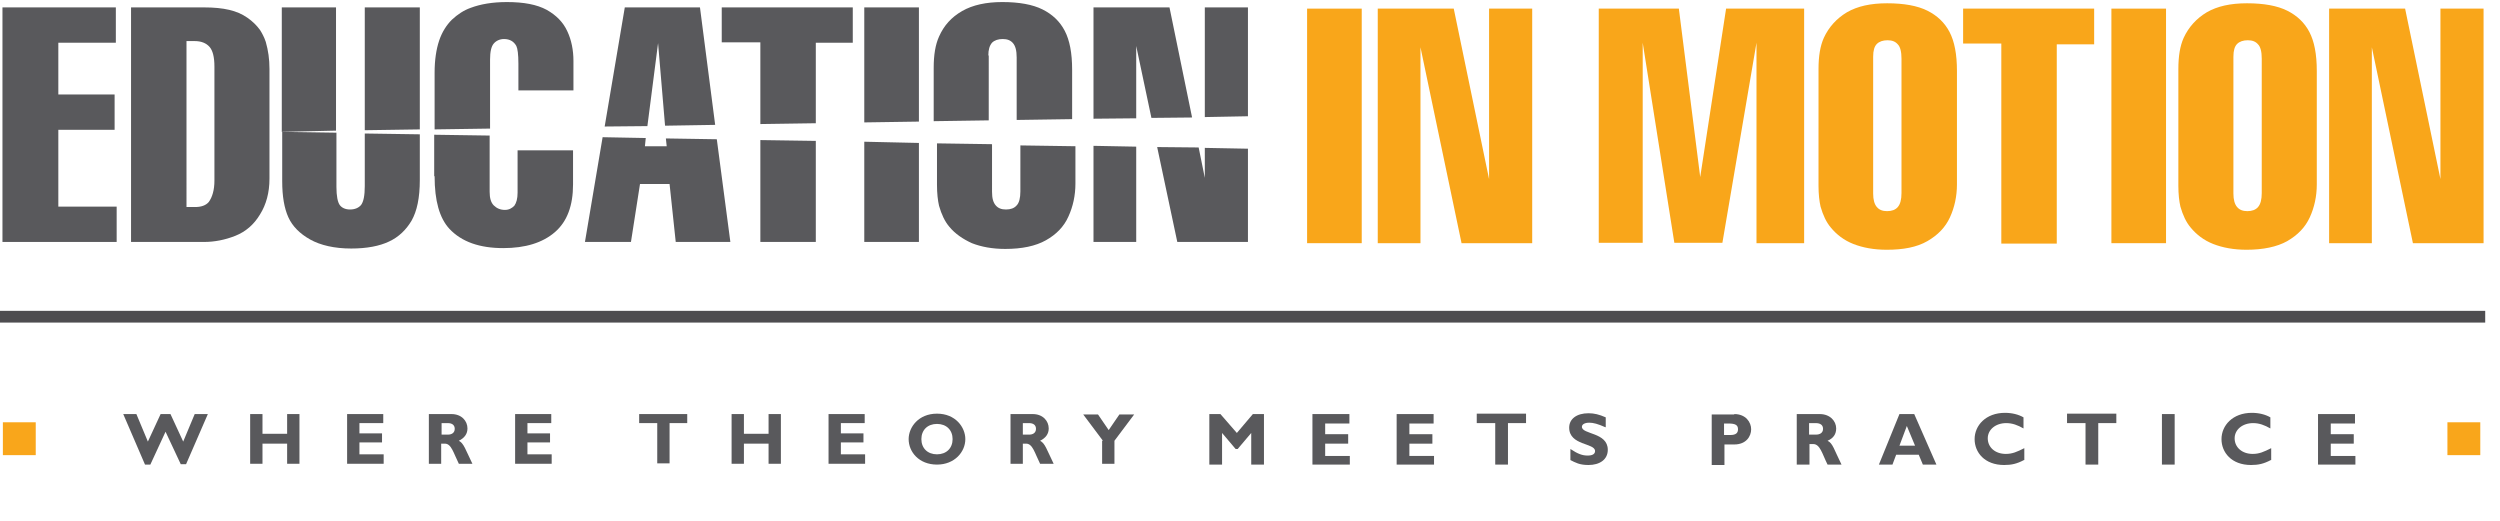
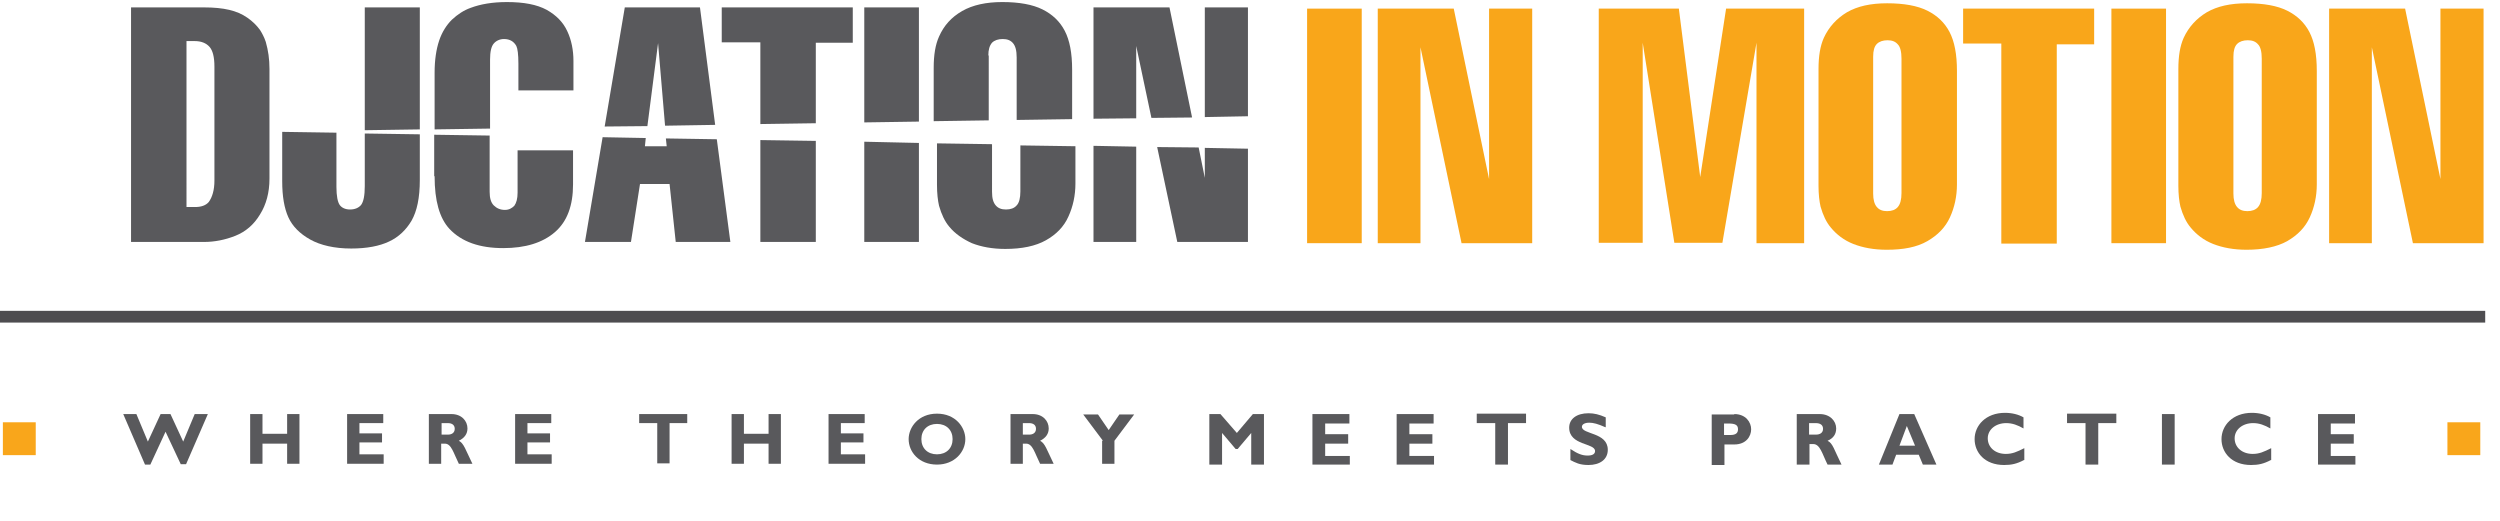
<svg xmlns="http://www.w3.org/2000/svg" version="1.1" id="Layer_1" x="0px" y="0px" viewBox="30 23 608.6 126.8" xml:space="preserve">
  <style type="text/css">
	.st0{fill:#F9A61A;}
	.st1{fill:#F9A61A;stroke:#4E4D50;stroke-width:2.857;stroke-miterlimit:10;}
	.st2{fill:#F9A61B;}
	.st3{fill:#59595C;}
</style>
  <path class="st0" d="M348.2,82.2V25.1h13.3v57.1H348.2z" />
  <path class="st0" d="M365.4,25.1h18.5l8.6,41.5V25.1H403v57.1h-17.2l-10-47.7v47.7h-10.4V25.1z" />
  <path class="st0" d="M419.2,25.1h19.5l5.2,41l6.3-41h19v57.1h-11.6V33.4l-8.3,48.7h-11.7l-7.7-48.7v48.7h-10.7V25.1z" />
  <path class="st0" d="M506.4,40.3v27.6c0,2.9-0.6,5.6-1.7,8c-1.1,2.4-2.9,4.3-5.5,5.8s-5.9,2.1-9.9,2.1c-3.1,0-5.8-0.5-8.1-1.4  c-2.3-0.9-4.1-2.3-5.5-4c-1.1-1.3-1.9-3-2.5-5.1c-0.3-1.3-0.5-3-0.5-5.1V39.8c0-3.1,0.4-5.6,1.3-7.6c1.2-2.6,3.1-4.7,5.6-6.2  c2.6-1.5,5.8-2.2,9.8-2.2c4.1,0,7.4,0.6,9.8,1.8c2.4,1.2,4.2,2.9,5.4,5.2S506.4,36.2,506.4,40.3z M486,70.1c0,1.5,0.3,2.6,0.9,3.3  c0.6,0.7,1.4,1,2.5,1c1.1,0,2-0.3,2.6-1s0.9-1.8,0.9-3.4V37.3c0-1.7-0.3-2.9-0.9-3.5c-0.6-0.7-1.4-1-2.5-1c-1.1,0-2,0.3-2.6,0.9  s-0.9,1.6-0.9,3.1V70.1z" />
  <path class="st0" d="M507.9,33.6v-8.5h31.9v8.7h-9.1v48.5h-13.5V33.6H507.9z" />
  <path class="st0" d="M544,82.2V25.1h13.3v57.1H544z" />
  <path class="st0" d="M594,40.3v27.6c0,2.9-0.6,5.6-1.7,8c-1.1,2.4-2.9,4.3-5.5,5.8c-2.5,1.4-5.9,2.1-9.9,2.1c-3.1,0-5.8-0.5-8.1-1.4  c-2.3-0.9-4.1-2.3-5.5-4c-1.1-1.3-1.9-3-2.5-5.1c-0.3-1.3-0.5-3-0.5-5.1V39.8c0-3.1,0.4-5.6,1.3-7.6c1.2-2.6,3.1-4.7,5.6-6.2  c2.6-1.5,5.8-2.2,9.8-2.2c4.1,0,7.4,0.6,9.8,1.8c2.4,1.2,4.2,2.9,5.4,5.2C593.4,33.1,594,36.2,594,40.3z M573.7,70.1  c0,1.5,0.3,2.6,0.9,3.3c0.6,0.7,1.4,1,2.5,1c1.1,0,2-0.3,2.6-1c0.6-0.7,0.9-1.8,0.9-3.4V37.3c0-1.7-0.3-2.9-0.9-3.5  c-0.6-0.7-1.4-1-2.5-1c-1.1,0-2,0.3-2.6,0.9c-0.6,0.6-0.9,1.6-0.9,3.1V70.1z" />
  <path class="st0" d="M597,25.1h18.5l8.6,41.5V25.1h10.5v57.1h-17.2l-10-47.7v47.7H597V25.1z" />
  <line class="st1" x1="635" y1="100.1" x2="28.7" y2="100.1" />
  <g>
    <rect x="625.8" y="125.8" class="st2" width="8" height="8" />
    <rect x="30.7" y="125.8" class="st2" width="8" height="8" />
    <path class="st3" d="M66.6,136.1h-1.3L60,123.8h3.2l2.8,6.7l3.1-6.7h2.4l3.1,6.7l2.8-6.7h3.2l-5.3,12.2h-1.3l-3.7-7.9L66.6,136.1z" />
    <path class="st3" d="M102.9,135.9h-3V131h-6v4.9h-3v-12.1h3v4.8h6v-4.8h3V135.9z" />
    <path class="st3" d="M123.4,135.9h-8.9v-12.1h8.8v2.2h-5.8v2.5h5.5v2.2h-5.5v2.9h5.9V135.9z" />
    <path class="st3" d="M139.9,123.8c2.5,0,3.9,1.7,3.9,3.5c0,1.3-0.7,2.3-2.1,3c1.2,0.6,1.6,2.1,3.3,5.6h-3.3   c-1.3-2.6-1.8-4.9-3.4-4.9h-0.9v4.9h-3v-12.1H139.9z M137.5,128.8h1.6c0.8,0,1.6-0.4,1.6-1.4c0-0.9-0.6-1.4-1.7-1.4h-1.5V128.8z" />
    <path class="st3" d="M164.3,135.9h-8.9v-12.1h8.8v2.2h-5.8v2.5h5.5v2.2h-5.5v2.9h5.9V135.9z" />
    <path class="st3" d="M197.4,126H193v9.8h-3V126h-4.4v-2.2h11.7V126z" />
    <path class="st3" d="M220.1,135.9h-3V131h-6v4.9h-3v-12.1h3v4.8h6v-4.8h3V135.9z" />
    <path class="st3" d="M240.6,135.9h-8.9v-12.1h8.8v2.2h-5.8v2.5h5.5v2.2h-5.5v2.9h5.9V135.9z" />
    <path class="st3" d="M258.1,136.1c-4.4,0-6.9-3.1-6.9-6.2c0-2.9,2.4-6.2,6.9-6.2c4.5,0,6.9,3.3,6.9,6.2   C265,133,262.4,136.1,258.1,136.1z M258.1,126.2c-2.3,0-3.8,1.5-3.8,3.7c0,2.2,1.5,3.7,3.8,3.7c2.3,0,3.8-1.5,3.8-3.7   C261.9,127.7,260.4,126.2,258.1,126.2z" />
    <path class="st3" d="M281.4,123.8c2.5,0,3.9,1.7,3.9,3.5c0,1.3-0.7,2.3-2.1,3c1.2,0.6,1.6,2.1,3.3,5.6h-3.3   c-1.3-2.6-1.8-4.9-3.4-4.9H279v4.9h-3v-12.1H281.4z M279,128.8h1.6c0.8,0,1.6-0.4,1.6-1.4c0-0.9-0.6-1.4-1.7-1.4H279V128.8z" />
    <path class="st3" d="M298.5,130.3l-4.8-6.4h3.6l2.6,3.8l2.6-3.8h3.6l-4.8,6.4v5.6h-3V130.3z" />
    <path class="st3" d="M335,123.8h2.7v12.3h-3.1v-7.7l-3.3,3.9h-0.5l-3.3-3.9v7.7h-3.1v-12.3h2.7l4,4.6L335,123.8z" />
    <path class="st3" d="M358.6,136.1h-9.1v-12.3h9v2.3h-5.9v2.6h5.6v2.3h-5.6v3h6V136.1z" />
    <path class="st3" d="M379.1,136.1H370v-12.3h9v2.3h-5.9v2.6h5.6v2.3h-5.6v3h6V136.1z" />
    <path class="st3" d="M401.6,126h-4.5v10.1h-3.1V126h-4.5v-2.3h12V126z" />
    <path class="st3" d="M420.8,127c-1.8-0.8-2.9-1.1-3.9-1.1c-1.1,0-1.8,0.4-1.8,1c0,1.9,6.3,1.3,6.3,5.6c0,2.4-2,3.7-4.7,3.7   c-2.2,0-3.2-0.6-4.4-1.2v-2.7c1.8,1.2,2.9,1.6,4.2,1.6c1.2,0,1.8-0.4,1.8-1.1c0-2-6.3-1.3-6.3-5.7c0-2.1,1.8-3.5,4.7-3.5   c1.4,0,2.6,0.3,4.2,1V127z" />
    <path class="st3" d="M452.2,123.8c2.8,0,4.1,2,4.1,3.7c0,1.7-1.2,3.7-4.1,3.7h-2.4v5h-3.1v-12.3H452.2z M449.8,128.9h1.4   c1.4,0,1.9-0.5,1.9-1.4c0-1-0.6-1.4-2.3-1.4h-1.1V128.9z" />
    <path class="st3" d="M473,123.8c2.5,0,4,1.7,4,3.5c0,1.4-0.7,2.4-2.1,3c1.3,0.6,1.6,2.2,3.4,5.8h-3.4c-1.3-2.6-1.8-5-3.5-5h-0.9v5   h-3.1v-12.3H473z M470.5,128.8h1.6c0.9,0,1.7-0.4,1.7-1.4c0-0.9-0.6-1.4-1.8-1.4h-1.6V128.8z" />
    <path class="st3" d="M501.4,136.1h-3.3l-1-2.4h-5.5l-0.9,2.4h-3.3l5-12.3h3.6L501.4,136.1z M494.2,126.7l-1.8,4.8h3.8L494.2,126.7z   " />
    <path class="st3" d="M522.7,135c-1.7,0.9-3,1.2-4.8,1.2c-4.8,0-7.2-3.1-7.2-6.3c0-3.3,2.7-6.4,7.4-6.4c1.7,0,3.3,0.4,4.5,1.1v2.7   c-1.4-0.8-2.7-1.3-4.2-1.3c-2.6,0-4.5,1.6-4.5,3.7c0,2.2,1.8,3.8,4.4,3.8c1.6,0,2.7-0.5,4.5-1.4V135z" />
    <path class="st3" d="M545.3,126h-4.5v10.1h-3.1V126h-4.5v-2.3h12V126z" />
    <path class="st3" d="M559.4,136.1h-3.1v-12.3h3.1V136.1z" />
    <path class="st3" d="M582.8,135c-1.7,0.9-3,1.2-4.8,1.2c-4.8,0-7.2-3.1-7.2-6.3c0-3.3,2.7-6.4,7.4-6.4c1.7,0,3.3,0.4,4.5,1.1v2.7   c-1.4-0.8-2.7-1.3-4.2-1.3c-2.6,0-4.5,1.6-4.5,3.7c0,2.2,1.8,3.8,4.4,3.8c1.6,0,2.7-0.5,4.5-1.4V135z" />
    <path class="st3" d="M603.4,136.1h-9.1v-12.3h9v2.3h-5.9v2.6h5.6v2.3h-5.6v3h6V136.1z" />
  </g>
  <g>
-     <polygon class="st3" points="44.2,54.6 57.9,54.6 57.9,46 44.2,46 44.2,33.4 58.2,33.4 58.2,24.8 30.6,24.8 30.6,81.9 58.4,81.9    58.4,73.3 44.2,73.3  " />
    <path class="st3" d="M93.3,30.3c-0.8-1.1-1.8-2.1-3.1-3s-2.7-1.5-4.4-1.9c-1.7-0.4-3.7-0.6-6.2-0.6H61.9v57.1h17.8   c2.5,0,5.1-0.5,7.6-1.5c2.5-1,4.5-2.7,6-5.2c1.5-2.4,2.3-5.3,2.3-8.7V39.8c0-2.4-0.3-4.5-0.9-6.6C94.3,32,93.8,31.1,93.3,30.3z    M82.2,67c0,2.2-0.5,4-1.4,5.2c-0.7,0.8-1.8,1.2-3.3,1.2h-2.1V33h2c1.6,0,2.8,0.5,3.6,1.4c0.8,0.9,1.2,2.5,1.2,4.8V67z" />
    <polygon class="st3" points="132.2,24.8 118.8,24.8 118.8,54.7 132.2,54.5  " />
    <path class="st3" d="M118.8,68.3c0,2.3-0.3,3.8-0.9,4.6c-0.6,0.7-1.5,1.1-2.7,1.1c-1.1,0-2-0.4-2.5-1.1c-0.5-0.7-0.8-2.2-0.8-4.4   V55.3l-13.2-0.2v12c0,3.7,0.5,6.6,1.5,8.8c1,2.2,2.8,4,5.3,5.4c2.5,1.4,5.9,2.2,10,2.2c3.8,0,6.9-0.6,9.2-1.7   c2.4-1.1,4.2-2.9,5.5-5.1c1.3-2.3,2-5.5,2-9.9V55.7l-13.4-0.2V68.3z" />
-     <polygon class="st3" points="111.8,24.8 98.6,24.8 98.6,55.1 111.8,54.8  " />
    <path class="st3" d="M149.3,37.5c0-1.9,0.3-3.2,0.9-3.9c0.6-0.7,1.5-1.1,2.5-1.1c1.4,0,2.4,0.6,3,1.7c0.3,0.6,0.5,2,0.5,4.3V45   h13.4v-7.2c0-2.6-0.5-5.1-1.5-7.2c-1-2.2-2.7-3.9-5-5.2c-2.4-1.3-5.6-1.9-9.7-1.9c-3.5,0-6.4,0.5-8.8,1.4c-1.7,0.6-3.2,1.6-4.6,2.9   c-1.3,1.3-2.4,3-3.1,5.1c-0.7,2.1-1.1,4.7-1.1,7.8v13.8l13.5-0.2V37.5z" />
    <path class="st3" d="M135.8,65.9c0,6,1.2,10.2,3.6,12.8c3,3.2,7.4,4.7,13.1,4.7c5.4,0,9.6-1.3,12.6-3.9c3-2.6,4.4-6.5,4.4-11.6   v-8.3h-13.5v10.3c0,1.5-0.3,2.5-0.8,3.2c-0.6,0.6-1.3,1-2.3,1c-1.1,0-2-0.4-2.7-1.1s-1-1.8-1-3.3V56l-13.5-0.2V65.9z" />
    <polygon class="st3" points="192.3,58.6 187,58.6 187.2,56.6 176.7,56.4 172.4,81.9 183.6,81.9 185.8,67.8 193,67.8 194.5,81.9    207.8,81.9 204.5,56.9 192.1,56.7  " />
    <polygon class="st3" points="190.2,33.5 191.9,53.6 204.1,53.4 200.4,24.8 182.1,24.8 177.2,53.8 187.6,53.7  " />
    <polygon class="st3" points="228.6,33.4 237.6,33.4 237.6,24.8 205.7,24.8 205.7,33.3 215.1,33.3 215.1,53.2 228.6,53  " />
    <polygon class="st3" points="215.1,81.9 228.6,81.9 228.6,57.3 215.1,57.1  " />
    <polygon class="st3" points="253.7,24.8 240.4,24.8 240.4,52.8 253.7,52.6  " />
    <polygon class="st3" points="240.4,81.9 253.7,81.9 253.7,57.8 240.4,57.5  " />
    <path class="st3" d="M270.6,36.5c0-1.4,0.3-2.4,0.9-3.1c0.6-0.6,1.5-0.9,2.6-0.9c1.1,0,1.9,0.3,2.5,1c0.6,0.7,0.9,1.8,0.9,3.5v15.2   L291,52V40c0-4.1-0.6-7.2-1.8-9.5s-3-4-5.4-5.2c-2.4-1.2-5.7-1.8-9.8-1.8c-3.9,0-7.2,0.7-9.8,2.2c-2.6,1.5-4.4,3.5-5.6,6.2   c-0.9,2-1.3,4.5-1.3,7.6v13l13.4-0.2V36.5z" />
    <path class="st3" d="M278.4,69.6c0,1.6-0.3,2.8-0.9,3.4c-0.6,0.7-1.5,1-2.6,1c-1.1,0-1.9-0.3-2.5-1c-0.6-0.7-0.9-1.7-0.9-3.3V58.1   l-13.4-0.2v10.1c0,2.1,0.2,3.8,0.5,5.1c0.6,2.1,1.4,3.8,2.5,5.1c1.4,1.7,3.3,3,5.5,4c2.3,0.9,5,1.4,8.1,1.4c4.1,0,7.4-0.7,9.9-2.1   c2.5-1.4,4.4-3.3,5.5-5.8c1.1-2.4,1.7-5.1,1.7-8v-9.1l-13.4-0.2V69.6z" />
    <polygon class="st3" points="296.2,81.9 306.6,81.9 306.6,58.7 296.2,58.5  " />
    <polygon class="st3" points="333.8,24.8 323.3,24.8 323.3,51.5 333.8,51.3  " />
    <polygon class="st3" points="323.3,66.3 321.8,58.9 311.7,58.8 316.6,81.9 333.8,81.9 333.8,59.2 323.3,59  " />
    <polygon class="st3" points="306.6,34.2 310.3,51.7 320.2,51.6 314.7,24.8 296.2,24.8 296.2,51.9 306.6,51.8  " />
    <polygon class="st3" points="97.4,55.1 98.6,55.1 98.6,55.1  " />
  </g>
</svg>